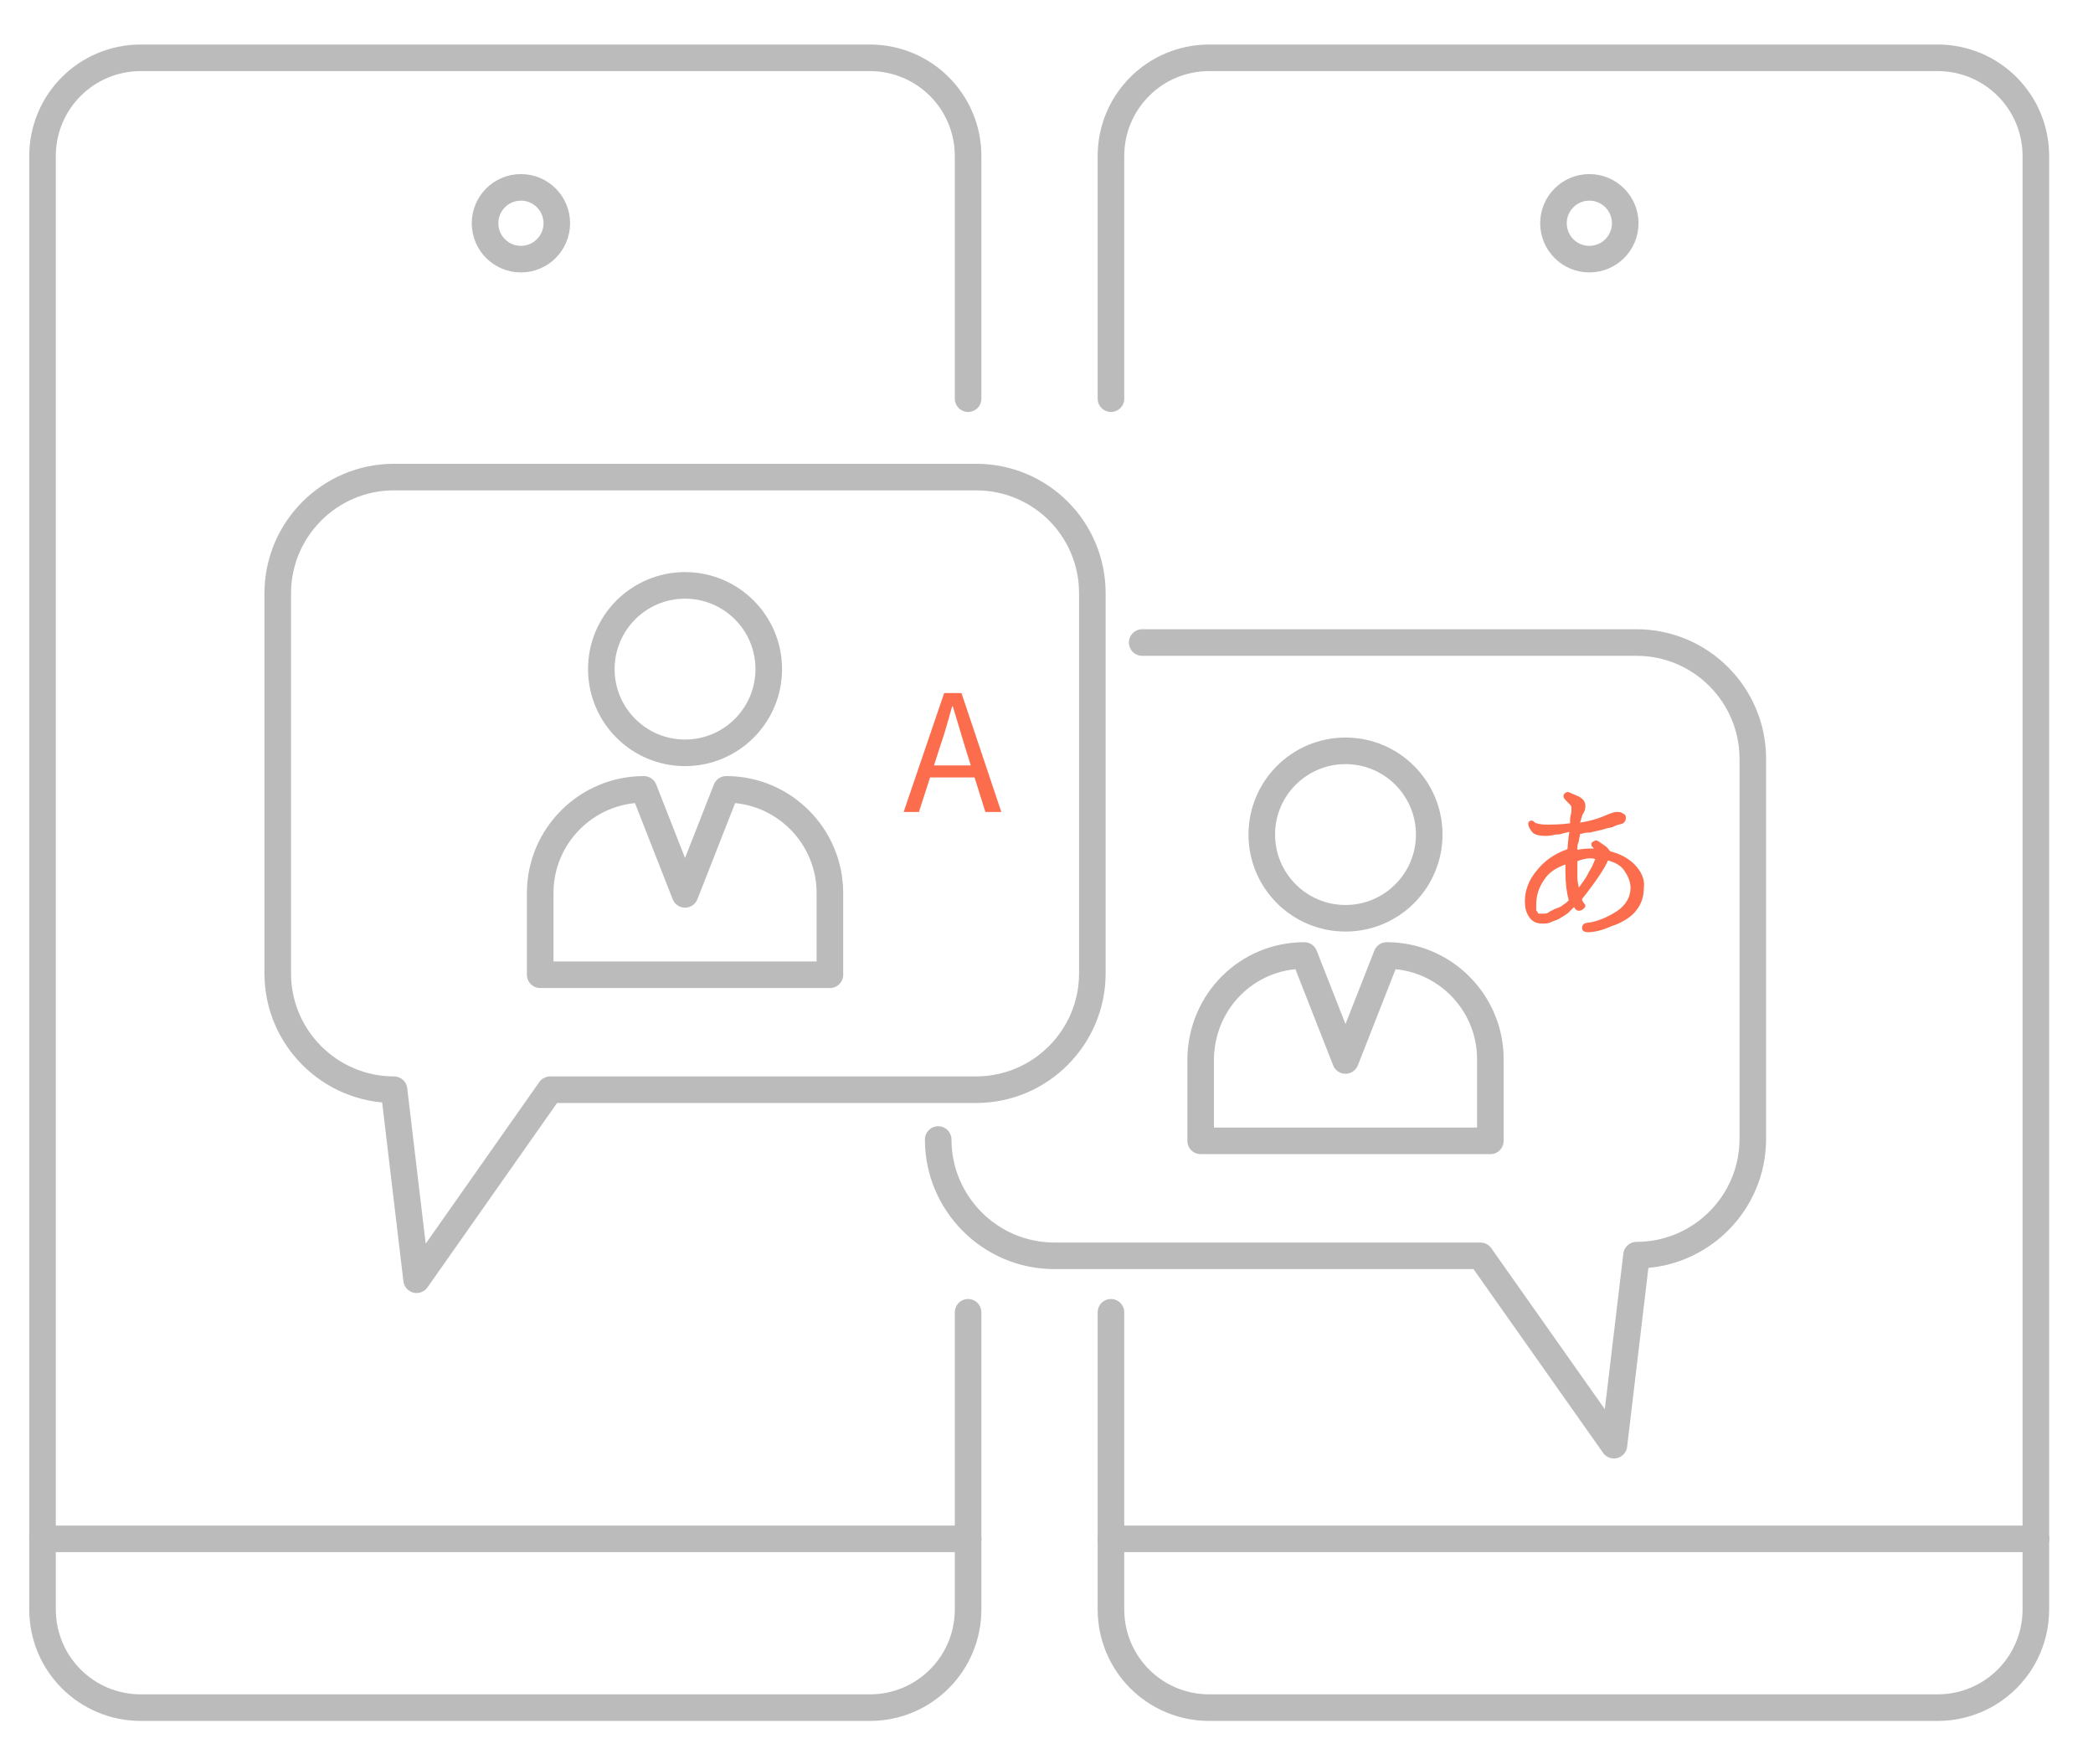
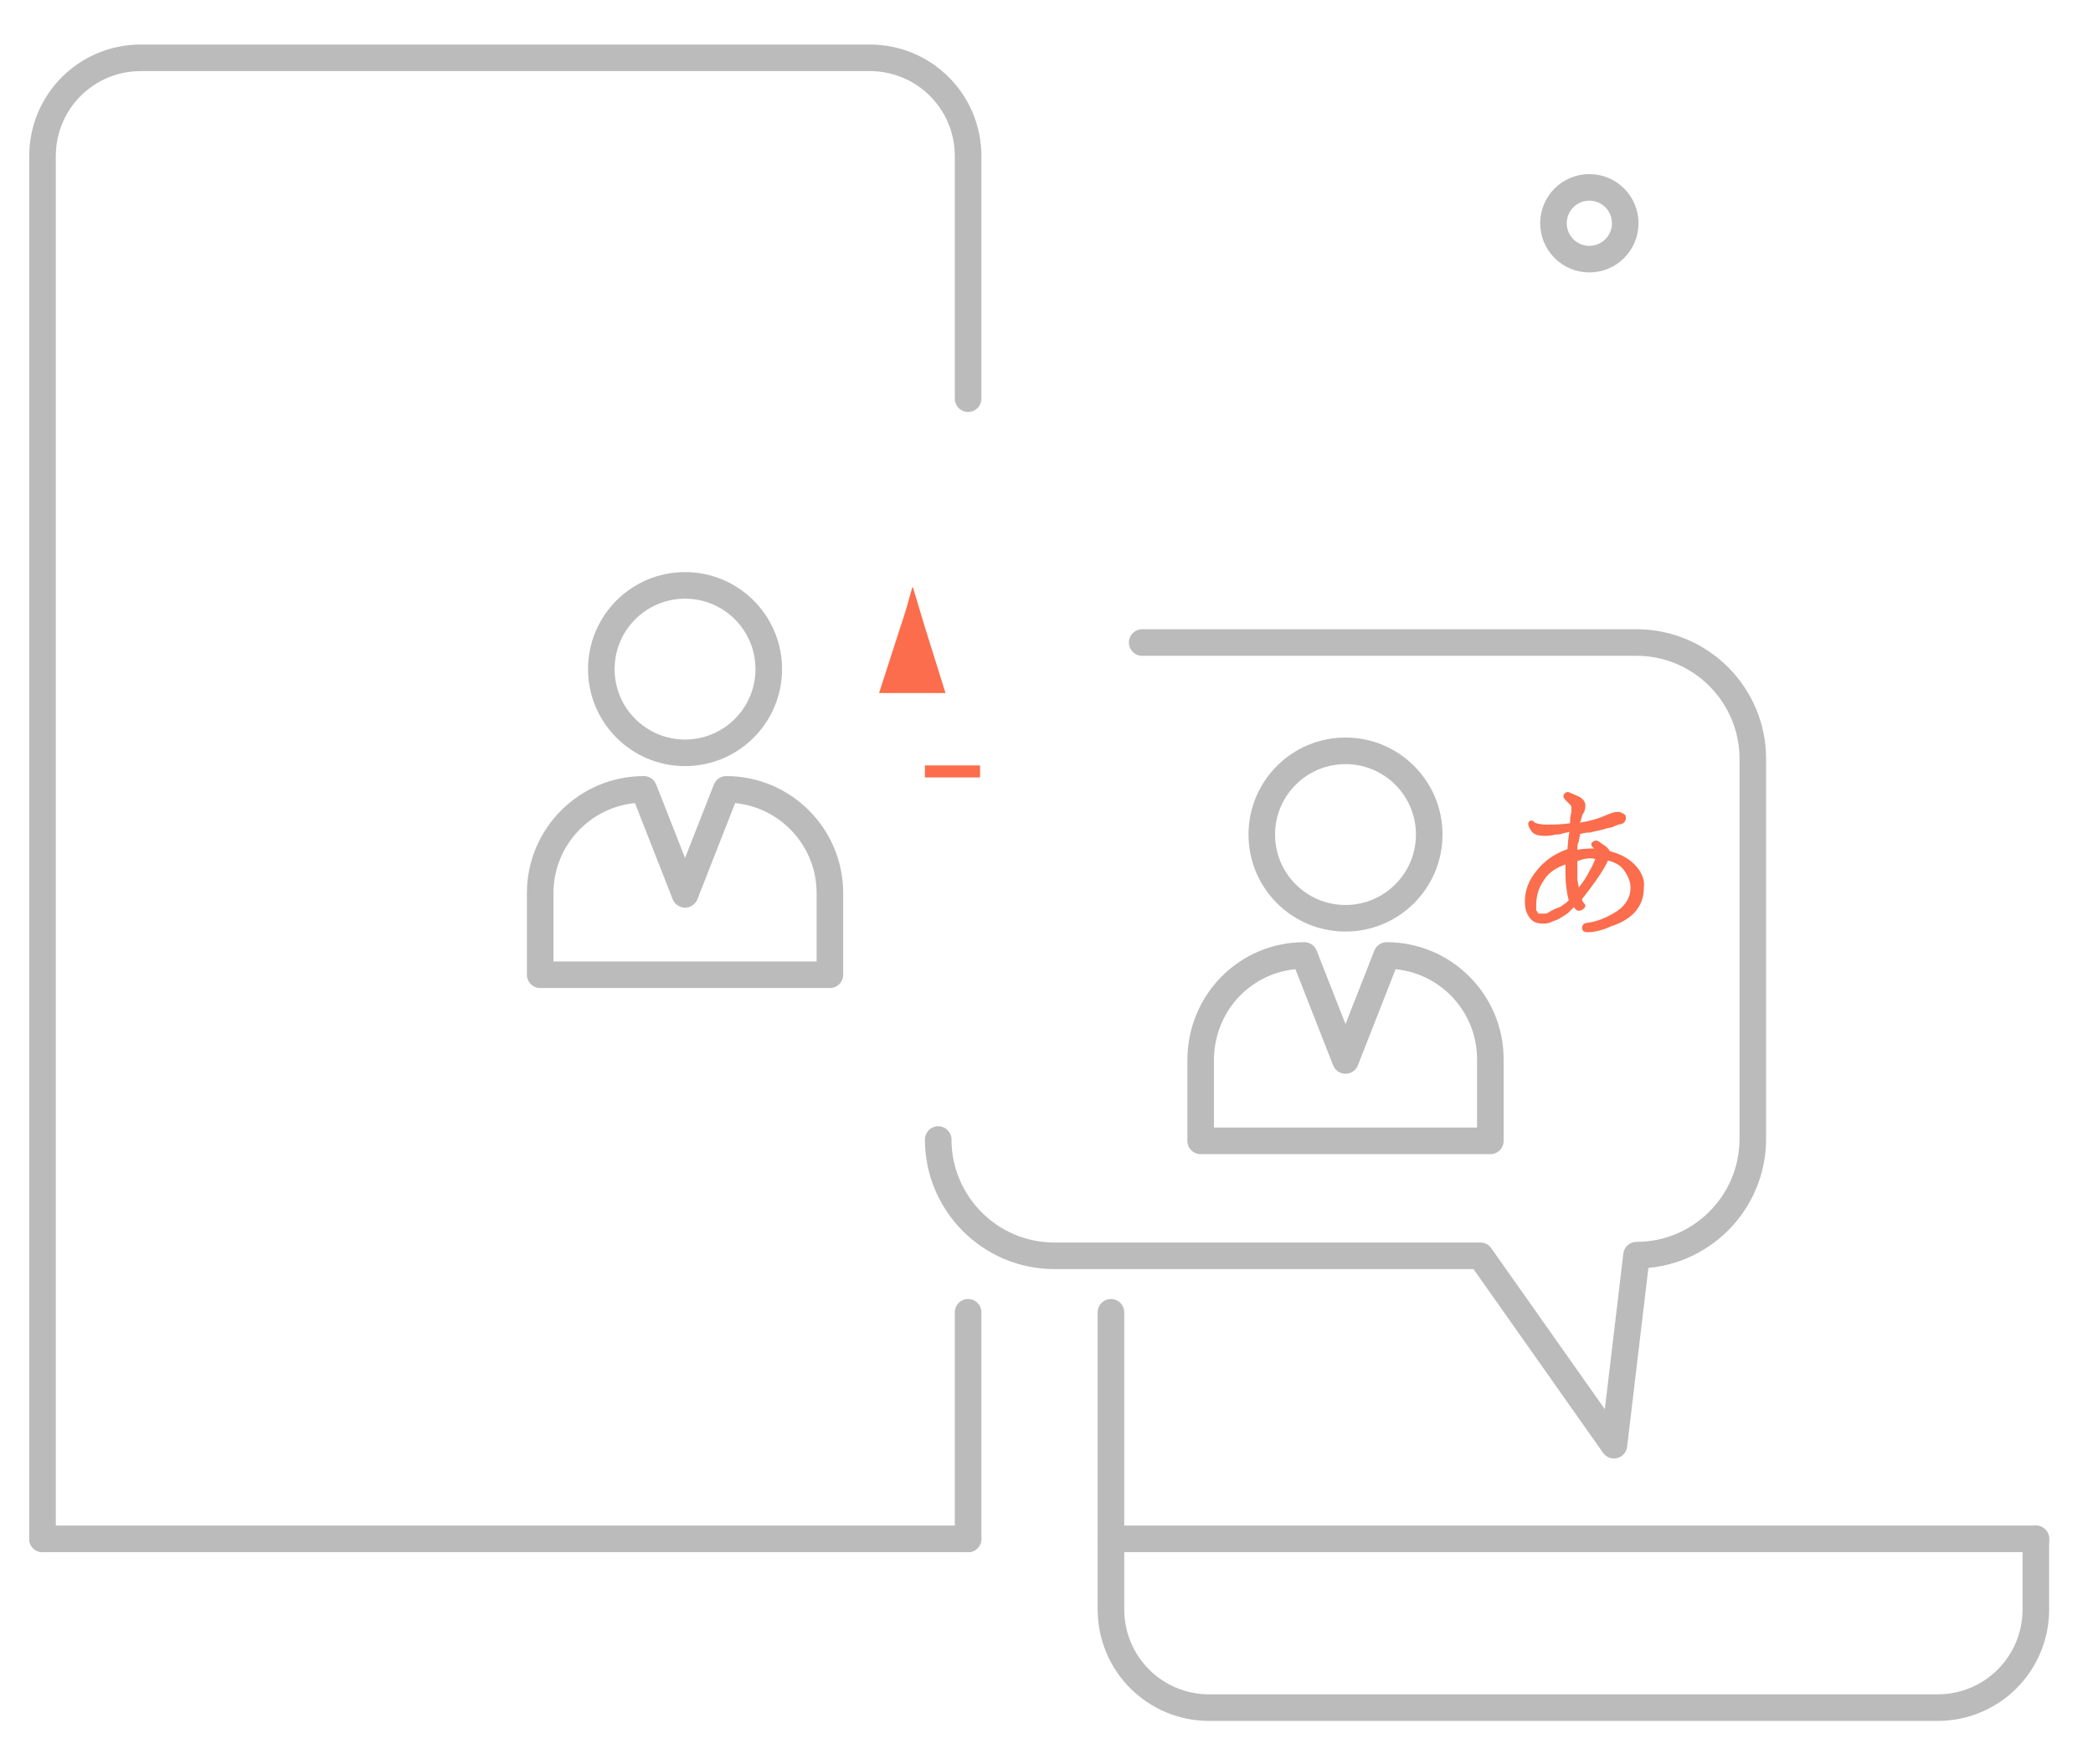
<svg xmlns="http://www.w3.org/2000/svg" version="1.1" id="Layer_1" x="0px" y="0px" viewBox="0 0 315 265.5" style="enable-background:new 0 0 315 265.5;" xml:space="preserve">
  <style type="text/css">
	.st0{fill:none;stroke:#BBBBBB;stroke-width:4;stroke-linecap:round;stroke-linejoin:round;stroke-miterlimit:10;}
	.st1{fill:#FB6D4C;}
</style>
  <g>
-     <circle class="st0" cx="78.4" cy="33.6" r="5.4" />
    <g>
-       <path class="st0" d="M146.9,71.8H59.3c-9.7,0-17.5,7.9-17.5,17.5v57.2c0,9.7,7.9,17.5,17.5,17.5h0l3.4,28.6L82.8,164h64.1    c9.7,0,17.5-7.9,17.5-17.5V89.3C164.4,79.6,156.6,71.8,146.9,71.8z" />
-     </g>
+       </g>
    <g>
      <circle class="st0" cx="103.1" cy="100.7" r="12.6" />
      <path class="st0" d="M109.3,118.8l-6.2,15.8l-6.2-15.8c-8.6,0-15.6,7-15.6,15.6v12.3h43.6v-12.3    C124.9,125.8,117.9,118.8,109.3,118.8z" />
    </g>
    <circle class="st0" cx="239.2" cy="33.6" r="5.4" />
    <g>
      <path class="st0" d="M171.9,96.7h74.4c9.7,0,17.5,7.9,17.5,17.5v57.2c0,9.7-7.9,17.5-17.5,17.5h0l-3.4,28.6L222.8,189h-64.1    c-9.7,0-17.5-7.9-17.5-17.5" />
    </g>
    <g>
      <circle class="st0" cx="202.5" cy="125.6" r="12.6" />
      <path class="st0" d="M196.3,143.8l6.2,15.8l6.2-15.8c8.6,0,15.6,7,15.6,15.6v12.3h-43.6v-12.3    C180.8,150.7,187.7,143.8,196.3,143.8z" />
    </g>
    <g>
      <line class="st0" x1="145.7" y1="231.6" x2="145.7" y2="197.5" />
      <path class="st0" d="M145.7,60V23.5c0-8.2-6.6-14.8-14.8-14.8H21.2c-8.2,0-14.8,6.6-14.8,14.8v208.1" />
-       <path class="st0" d="M145.7,231.6v10.6c0,8.2-6.6,14.8-14.8,14.8H21.2c-8.2,0-14.8-6.6-14.8-14.8v-10.6" />
      <line class="st0" x1="145.7" y1="231.6" x2="6.4" y2="231.6" />
-       <path class="st0" d="M167.2,60V23.5c0-8.2,6.6-14.8,14.8-14.8h109.6c8.2,0,14.8,6.6,14.8,14.8v208.1" />
      <line class="st0" x1="167.2" y1="197.5" x2="167.2" y2="231.6" />
      <path class="st0" d="M167.2,231.6v10.6c0,8.2,6.6,14.8,14.8,14.8h109.6c8.2,0,14.8-6.6,14.8-14.8v-10.6" />
      <line class="st0" x1="167.2" y1="231.6" x2="306.4" y2="231.6" />
    </g>
  </g>
  <g>
-     <path class="st1" d="M142.1,104.3h2.6l6,17.9h-2.4l-3.1-9.9c-0.6-2-1.2-4-1.8-6h-0.1c-0.6,2.1-1.1,4-1.8,6l-3.2,9.9H136   L142.1,104.3z M139.2,115.2h8.3v1.8h-8.3V115.2z" />
+     <path class="st1" d="M142.1,104.3h2.6h-2.4l-3.1-9.9c-0.6-2-1.2-4-1.8-6h-0.1c-0.6,2.1-1.1,4-1.8,6l-3.2,9.9H136   L142.1,104.3z M139.2,115.2h8.3v1.8h-8.3V115.2z" />
  </g>
  <path class="st1" d="M246,130.1c-1.1-1.1-2.3-1.6-3.7-2c-0.2-0.3-0.5-0.7-0.9-0.9c-0.7-0.5-0.9-0.7-1.2-0.7s-0.7,0.3-0.7,0.5  s0,0.3,0.2,0.5l0.2,0.2c-0.7,0-1.6,0-2.5,0.2c0-0.5,0-0.9,0.2-1.2c0-0.3,0.2-0.9,0.2-1.2c0.3,0,0.7-0.2,1.2-0.2h0.3  c0.7-0.2,1.4-0.3,2.1-0.5c0.5-0.2,0.9-0.2,1.2-0.3c0.2,0,0.3-0.2,0.5-0.2c0.3-0.2,0.7-0.2,0.9-0.3c0.2,0,0.7-0.3,0.7-0.9  c0-0.2,0-0.5-0.5-0.7c-0.3-0.2-0.5-0.2-0.9-0.2c-0.2,0-0.5,0-2.1,0.7c-0.7,0.3-2,0.7-3.4,0.9c0.2-0.5,0.3-1.2,0.5-1.4  c0.2-0.3,0.3-0.7,0.3-1.1c0-0.2,0-0.5-0.3-0.9c-0.2-0.2-0.5-0.5-1.1-0.7c-0.7-0.3-1.1-0.5-1.2-0.5c-0.3,0-0.7,0.2-0.7,0.7  c0,0.2,0.2,0.3,0.3,0.5c0.3,0.3,0.5,0.5,0.7,0.7s0.2,0.3,0.2,0.5s0,0.2,0,0.3c0,0,0,0.2,0,0.3s-0.2,0.7-0.2,1.2v0.5  c-1.4,0.2-2.6,0.2-3.5,0.2c-1.1,0-1.6-0.2-1.8-0.3c-0.2-0.2-0.3-0.3-0.5-0.3c-0.3,0-0.5,0.2-0.5,0.5s0.2,0.7,0.5,1.1  c0.3,0.5,1.1,0.7,2,0.7c0.3,0,0.9,0,1.6-0.2c0.3,0,0.7,0,1.2-0.2l0.9-0.2c-0.2,0.9-0.2,1.8-0.3,2.6c-2,0.7-3.5,1.8-4.6,3.2  c-1.2,1.4-1.8,3-1.8,4.6c0,1.1,0.2,1.8,0.7,2.5s1.2,0.9,2,0.9c0.3,0,0.7,0,1.2-0.2c0.3-0.2,0.9-0.3,1.2-0.5s0.9-0.5,1.4-0.9  c0.3-0.3,0.5-0.5,0.9-0.9c0.3,0.7,0.9,0.7,1.4,0.3c0.2-0.2,0.3-0.3,0.3-0.5s-0.2-0.3-0.3-0.5c0,0-0.2-0.2-0.2-0.5  c2.3-2.9,3.5-4.8,3.9-5.8c1.2,0.3,2.1,0.9,2.5,1.6c0.5,0.7,0.9,1.6,0.9,2.5c0,1.4-0.7,2.6-2,3.5c-1.4,0.9-2.9,1.6-4.6,1.8  c-0.5,0-0.7,0.5-0.7,0.7s0,0.7,0.9,0.7c0.7,0,2-0.2,3.5-0.9c1.6-0.5,3-1.4,3.7-2.3c0.9-1.1,1.2-2.3,1.2-3.5  C247.6,132.4,247,131.1,246,130.1z M234,136.8c-0.3,0.2-0.7,0.3-0.9,0.5c-0.3,0.2-0.5,0.2-0.7,0.2h-0.2c-0.2,0-0.3,0-0.5,0  s-0.2,0-0.3-0.2c0-0.2-0.2-0.2-0.2-0.3s0-0.3,0-0.7c0-1.4,0.3-2.6,1.2-3.9c0.7-1.1,1.8-1.8,3.2-2.3v0.2v0.9c0,1.8,0.2,3.2,0.5,4.3  c-0.3,0.3-0.5,0.5-0.9,0.7C235,136.5,234.5,136.6,234,136.8z M240.1,129.3c-0.2,0.3-0.3,0.9-0.9,1.8c-0.5,1.1-1.1,1.8-1.6,2.5  c0-0.3-0.2-0.9-0.2-1.4c0-0.9,0-1.8,0-2.6C238.7,129.1,239.6,129.1,240.1,129.3z" />
</svg>